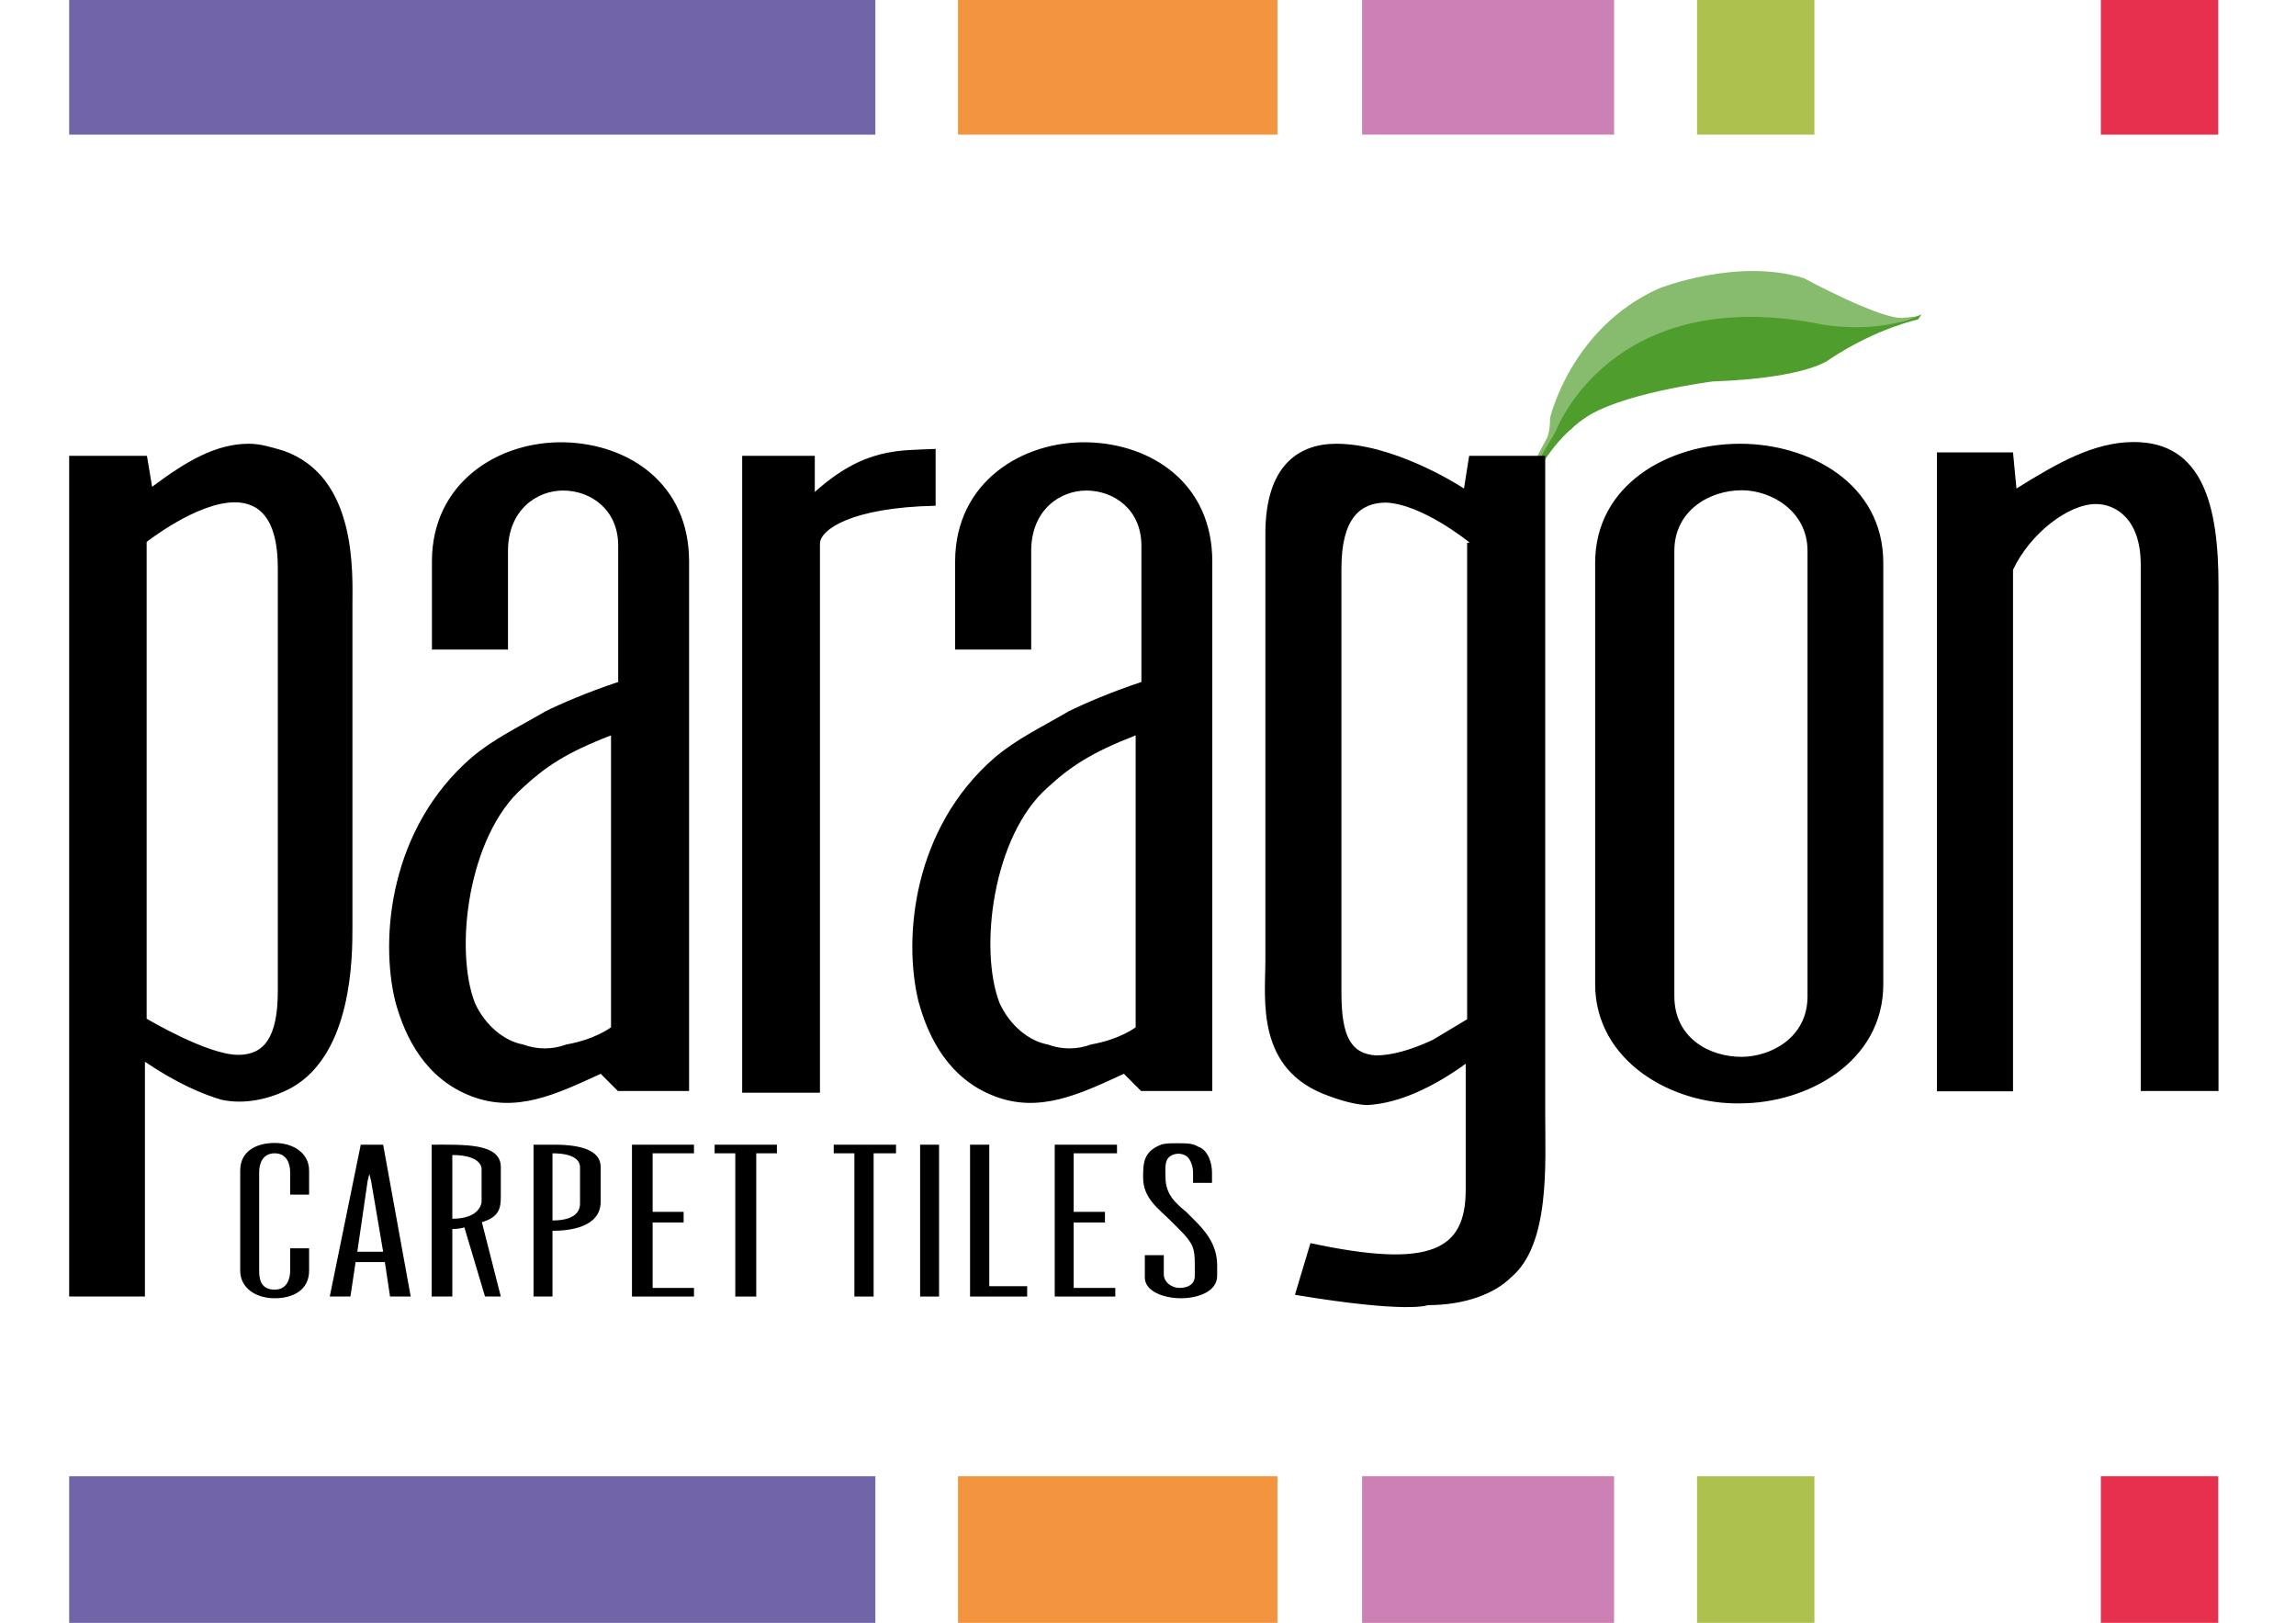
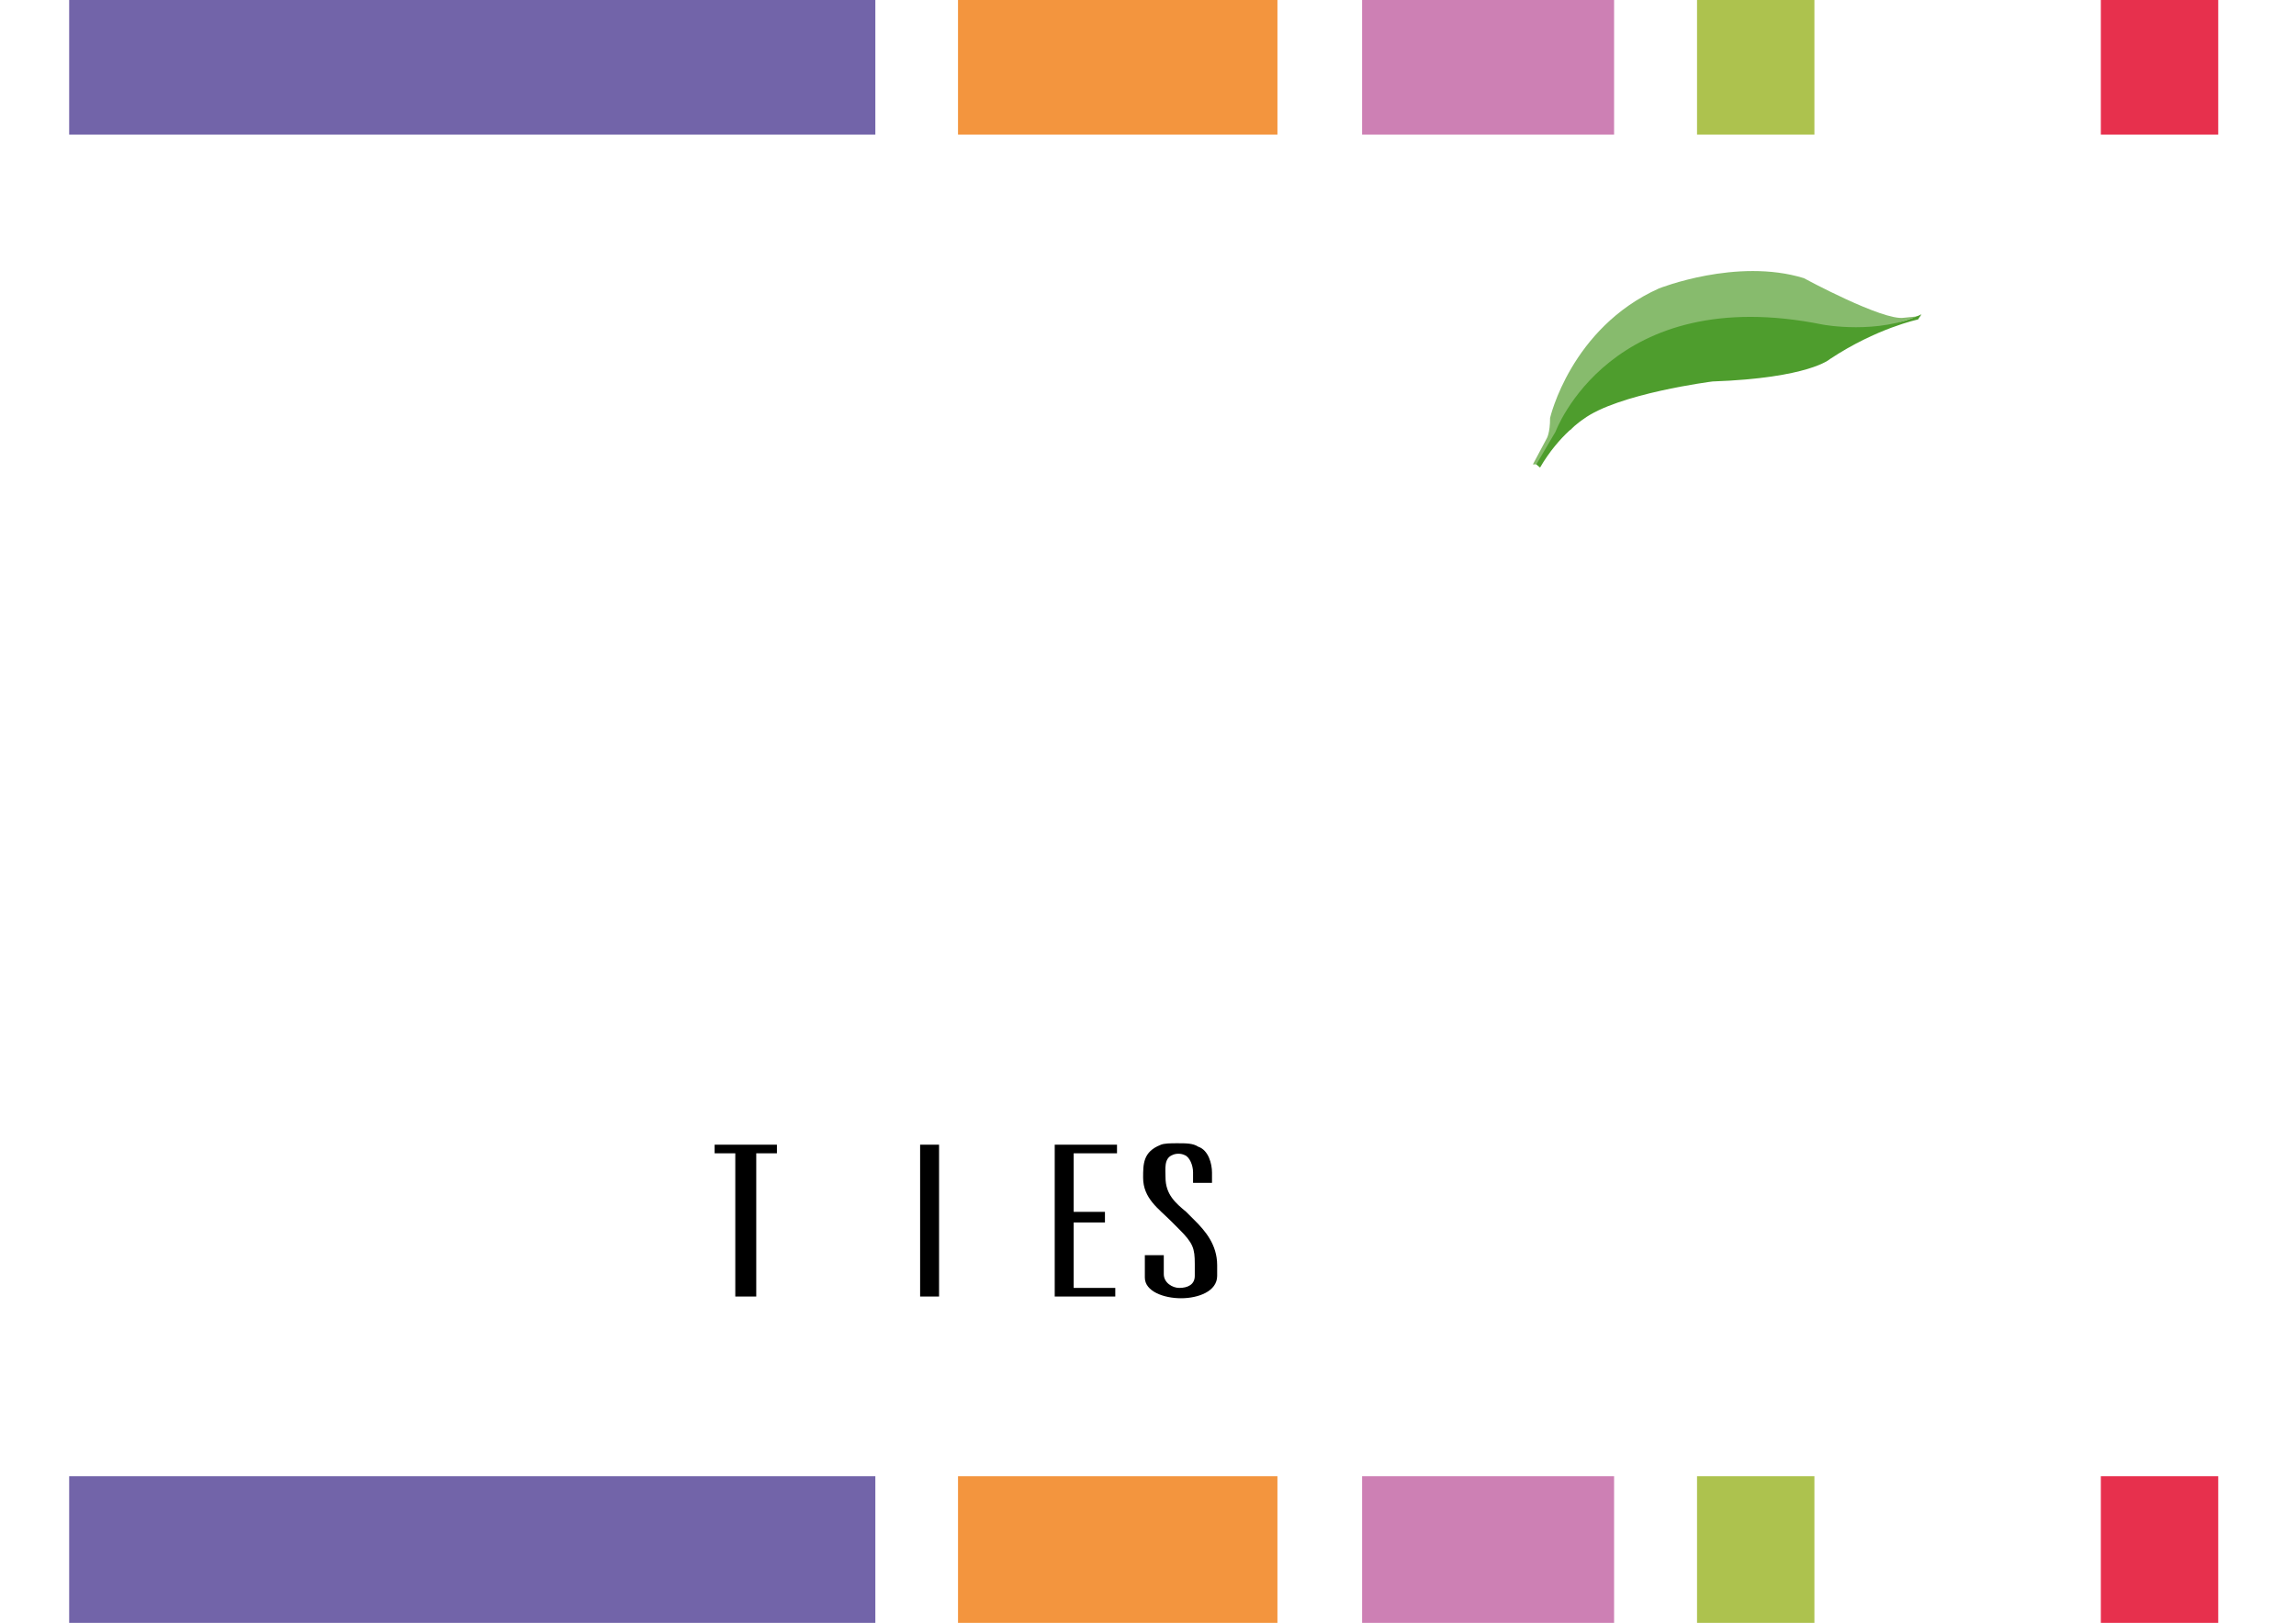
<svg xmlns="http://www.w3.org/2000/svg" version="1.1" x="0" y="0" viewBox="0 234.6 800 565.4" enable-background="new 0 234.6 800 565.4" xml:space="preserve">
  <g id="leaf">
    <path fill="#87BB6D" d="M536.5,396.4h-2.4l4.8-9c0,0,1.2-1.8,1.2-7.2c0,0,7.2-31.3,37.9-45.1c0,0,27.1-10.8,50.5-3.6 c0,0,27.7,15,34.9,13.8l6-0.6c0,0-13.2,2.4-33.1,15c0,0-6,4.2-31.9,6c0,0-44.5,3-57.1,18.6C546.2,384.4,540.2,391,536.5,396.4" />
    <path fill="#4E9D2D" d="M535.3,396.4L542,385c0,0,19.2-52.3,93.2-37.3c0,0,19.2,3.6,34.3-3.6l-1.2,1.8c0,0-14.4,3-30.7,13.8 c0,0-7.2,6.6-40.9,7.8c0,0-33.1,4.2-45.1,13.2c0,0-8.4,5.4-15,16.8L535.3,396.4z" />
  </g>
-   <path d="M51.1 589.5c0 0 21.1 12.6 31.9 12.6 9 0 13.8-6 13.8-22.3V432.5c0-17.4-6.6-22.9-15-22.9 -13.2 0-30.7 13.8-30.7 13.8V589.5zM50.5 604.5v81.8H24.1V393.4h27.1l1.8 10.8c12-9 22.3-15 33.7-15 4.2 0 7.8 1.2 12 2.4 25.9 9 24.1 42.7 24.1 54.1v111.9c0 10.2 0 43.9-21.1 55.9 -7.8 4.2-16.8 6-24.7 4.2C71 615.9 62 612.3 50.5 604.5M182.3 508.9c-19.2 16.8-24.1 56.5-16.8 75.2 3.6 7.8 10.2 13.2 16.8 14.4 4.8 1.8 10.2 1.8 15 0 10.2-1.8 15.6-6 15.6-6V490.8C197.3 496.8 190.1 501.7 182.3 508.9M240 614.7h-24.7l-6-6c-15.6 7.2-29.5 13.8-45.1 7.8 -15.6-6-22.9-19.8-26.5-33.1 -5.4-22.3-1.8-60.2 26.5-84.8 7.8-6.6 15.6-10.2 25.9-16.2 4.8-2.4 14.4-6.6 25.3-10.2v-47.5c0-12.6-9.6-19.2-19.2-19.2 -9 0-19.2 6.6-19.2 21.1v34.3h-26.5v-30.7c0-27.7 23.5-42.1 46.3-41.5 22.3 0.6 43.3 14.4 43.3 41.5V614.7zM258.6 393.4h25.3V406c17.4-15.6 29.5-14.4 42.1-15v19.8c-29.5 0.6-40.3 8.4-40.3 13.2v191.3h-27.1V393.4zM365.1 508.9c-19.2 16.8-24.1 56.5-16.8 75.2 3.6 7.8 10.2 13.2 16.8 14.4 4.8 1.8 10.2 1.8 15 0 10.2-1.8 15.6-6 15.6-6V490.8C380.2 496.8 372.9 501.7 365.1 508.9M422.3 614.7h-24.7l-6-6c-15.6 7.2-29.5 13.8-45.1 7.8 -15.6-6-22.9-19.8-26.5-33.1 -5.4-22.3-1.8-60.2 26.5-84.8 7.8-6.6 15.6-10.2 25.9-16.2 4.8-2.4 14.4-6.6 25.3-10.2v-47.5c0-12.6-9.6-19.2-19.2-19.2 -9 0-19.2 6.6-19.2 21.1v34.3h-26.5v-30.7c0-27.7 23.5-42.1 46.3-41.5 22.3 0.6 43.3 14.4 43.3 41.5V614.7zM511.9 423.5c0 0-16.2-13.2-28.9-13.8 -9 0-15.6 5.4-15.6 22.9v148c0 15.6 3.6 21.1 12 21.7 5.4 0 12-1.8 19.8-5.4l12-7.2v-166H511.9zM463.2 616.5c-25.9-9-22.3-33.7-22.3-47.5V420.5c0-23.5 11.4-31.3 24.7-31.3 19.2 0 40.9 13.2 44.5 15.6l1.8-11.4h26.5v229.2c0 17.4 1.8 45.7-12 57.1 -5.4 5.4-15.6 9.6-28.9 9.6 0 0-6.6 3-46.3-3.6l5.4-18c42.1 9 54.1 2.4 54.1-18.6v-43.9c-10.8 7.8-22.9 13.8-34.3 14.4C472.8 619.5 468 618.3 463.2 616.5M629.8 581.7V426.5c0-13.8-12.6-21.1-22.9-21.1 -11.4 0-23.5 7.2-23.5 21.1v155.2c0 14.4 12 21.1 23.5 21.1C617.1 602.7 629.8 596.1 629.8 581.7M555.8 577.4V430.7c0-27.1 25.3-41.5 50.5-41.5 24.1 0 49.9 13.8 49.9 41.5v146.8c0 27.1-26.5 41.5-49.9 41.5C582.9 619.5 555.8 604.5 555.8 577.4M745.9 431.3c0-16.2-9-21.1-15.6-21.1 -9.6 0-22.9 10.2-28.9 22.9v181.7h-26.5V392.2h26.5l1.2 12.6c14.4-9 27.1-16.2 40.9-16.2 24.1 0 29.5 22.3 29.5 49.9v176.2h-27.1V431.3zM107.7 668.9v8.4c0 6.6-5.4 9.6-12 9.6 -6.6 0-12-3.6-12-9.6v-34.9c0-6.6 5.4-9.6 12-9.6 6.6 0 12 3.6 12 9.6v8.4h-6.6V643c0-3-1.2-6.6-5.4-6.6s-5.4 3.6-5.4 6.6v34.3c0 3 0.6 6.6 5.4 6.6 4.2 0 5.4-3.6 5.4-6.6v-7.8h6.6V668.9zM124.5 670.7h9l-4.2-24.7 -0.6-2.4 -0.6 2.4L124.5 670.7zM125.7 633.4h7.8l9.6 52.9h-7.2l-1.8-12h-10.2l-1.8 12h-7.2L125.7 633.4zM157.6 659.2c9.6 0 10.2-5.4 10.2-6v-11.4c0-1.2-1.2-4.8-10.2-4.8V659.2zM150.4 633.4c11.4 0 24.1-0.6 24.1 7.8v10.2c0 4.2-0.6 7.2-6.6 9l6.6 25.9H169l-7.2-24.1c-1.8 0.6-4.2 0.6-4.2 0.6v23.5h-7.2V633.4zM192.5 659.8c9.6 0 9.6-4.8 9.6-6v-12.6c0-1.2-0.6-4.8-9.6-4.8L192.5 659.8 192.5 659.8zM209.3 641.2v12c0 9-10.8 10.2-16.8 10.2v22.9h-6.6v-52.9h7.2C202.1 633.4 209.3 635.2 209.3 641.2" />
-   <polygon points="241.8 633.4 241.8 636.4 227.4 636.4 227.4 656.8 238.2 656.8 238.2 660.5 227.4 660.5 227.4 683.3 241.8 683.3 241.8 686.3 220.2 686.3 220.2 633.4 " />
  <polygon points="263.5 686.3 256.2 686.3 256.2 636.4 249 636.4 249 633.4 270.7 633.4 270.7 636.4 263.5 636.4 " />
-   <polygon points="304.4 686.3 297.7 686.3 297.7 636.4 290.5 636.4 290.5 633.4 312.2 633.4 312.2 636.4 304.4 636.4 " />
  <rect x="320.6" y="633.4" width="6.6" height="52.9" />
-   <polygon points="338 633.4 344.7 633.4 344.7 682.7 357.9 682.7 357.9 686.3 338 686.3 " />
  <polygon points="389.2 633.4 389.2 636.4 374.1 636.4 374.1 656.8 385 656.8 385 660.5 374.1 660.5 374.1 683.3 388.6 683.3 388.6 686.3 367.5 686.3 367.5 633.4 " />
  <path d="M424.1 679.1c0 5.4-6.6 7.8-12.6 7.8 -6 0-12.6-2.4-12.6-7.2v-7.8h6.6v6.6c0 3 3 4.8 5.4 4.8 3 0 5.4-1.2 5.4-4.2v-4.2c0-5.4-0.6-7.2-5.4-12l-3-3c-4.2-4.2-9.6-7.8-9.6-15 0-4.8 0-9 6-11.4 1.2-0.6 3.6-0.6 6-0.6 3 0 5.4 0 7.2 1.2 3.6 1.2 4.8 6 4.8 9v3.6h-6.6V643c0-2.4-1.2-5.4-3-6 -1.2-0.6-3-0.6-4.2 0 -3 1.2-2.4 4.8-2.4 7.8 0 6 3.6 9 7.2 12l3 3c3.6 3.6 7.8 8.4 7.8 15.6L424.1 679.1 424.1 679.1z" />
  <rect x="24.1" y="234.6" fill="#7264A9" width="280.9" height="46.9" />
  <rect x="24.1" y="748.9" fill="#7264A9" width="280.9" height="554.6" />
  <rect x="333.8" y="748.9" fill="#F3953E" width="111.3" height="554.6" />
  <rect x="333.8" y="234.6" fill="#F3953E" width="111.3" height="46.9" />
  <rect x="474.6" y="234.6" fill="#CD80B4" width="87.8" height="46.9" />
  <rect x="474.6" y="748.9" fill="#CD80B4" width="87.8" height="554.6" />
  <rect x="591.3" y="748.9" fill="#ADC24E" width="40.9" height="554.6" />
  <rect x="591.3" y="234.6" fill="#ADC24E" width="40.9" height="46.9" />
  <rect x="732" y="234.6" fill="#E7304D" width="40.9" height="46.9" />
  <rect x="732" y="748.9" fill="#E7304D" width="40.9" height="554.6" />
</svg>